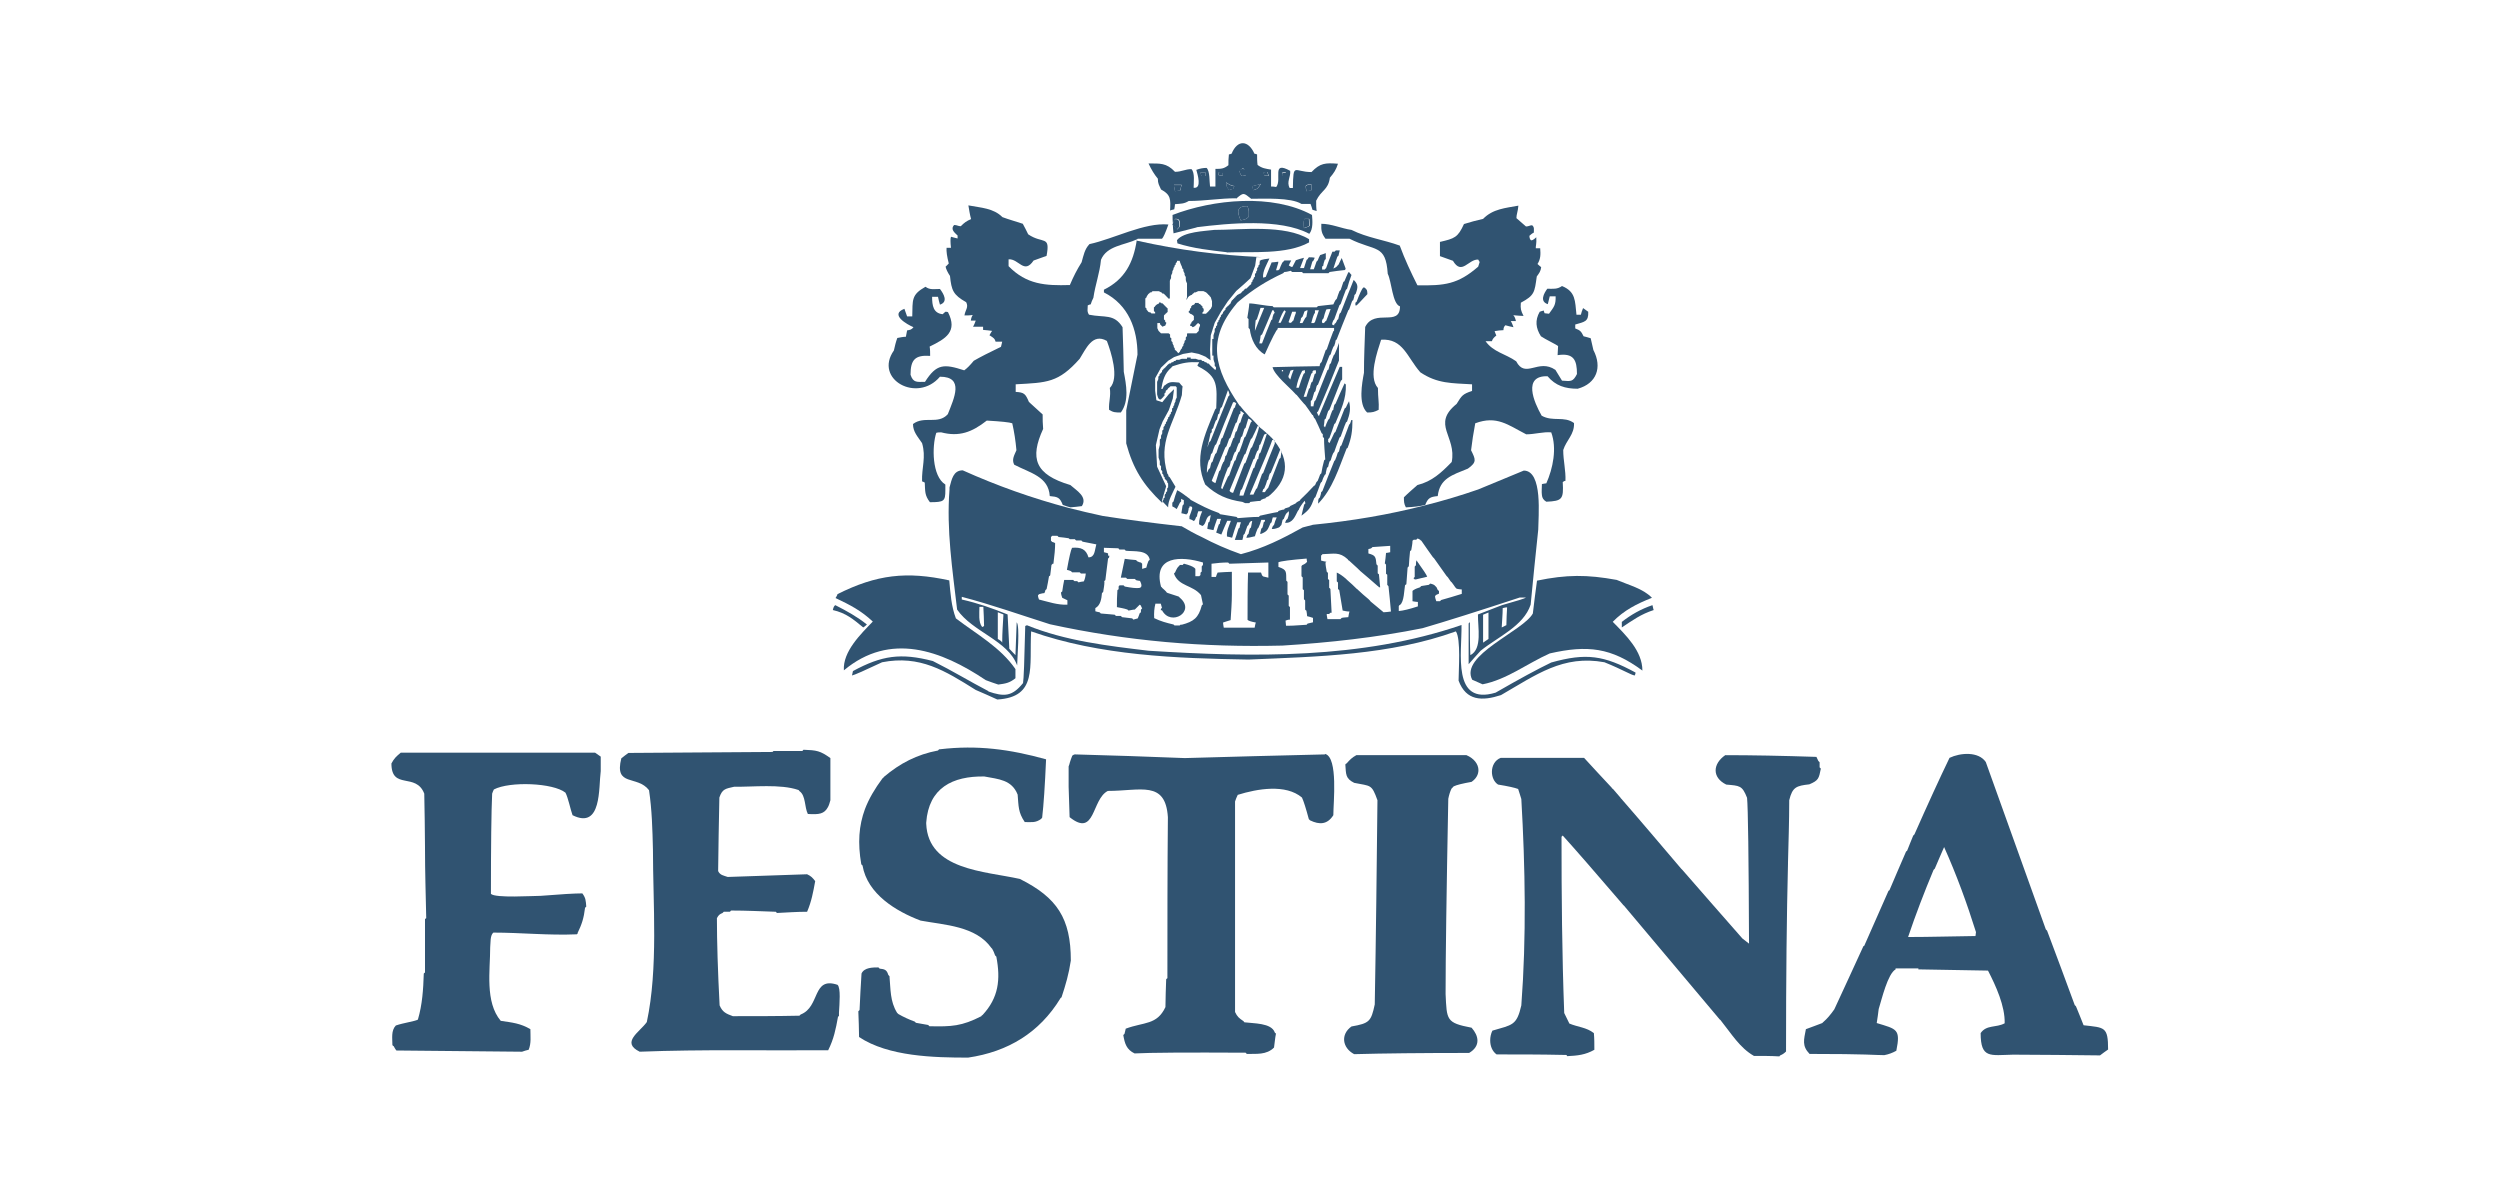
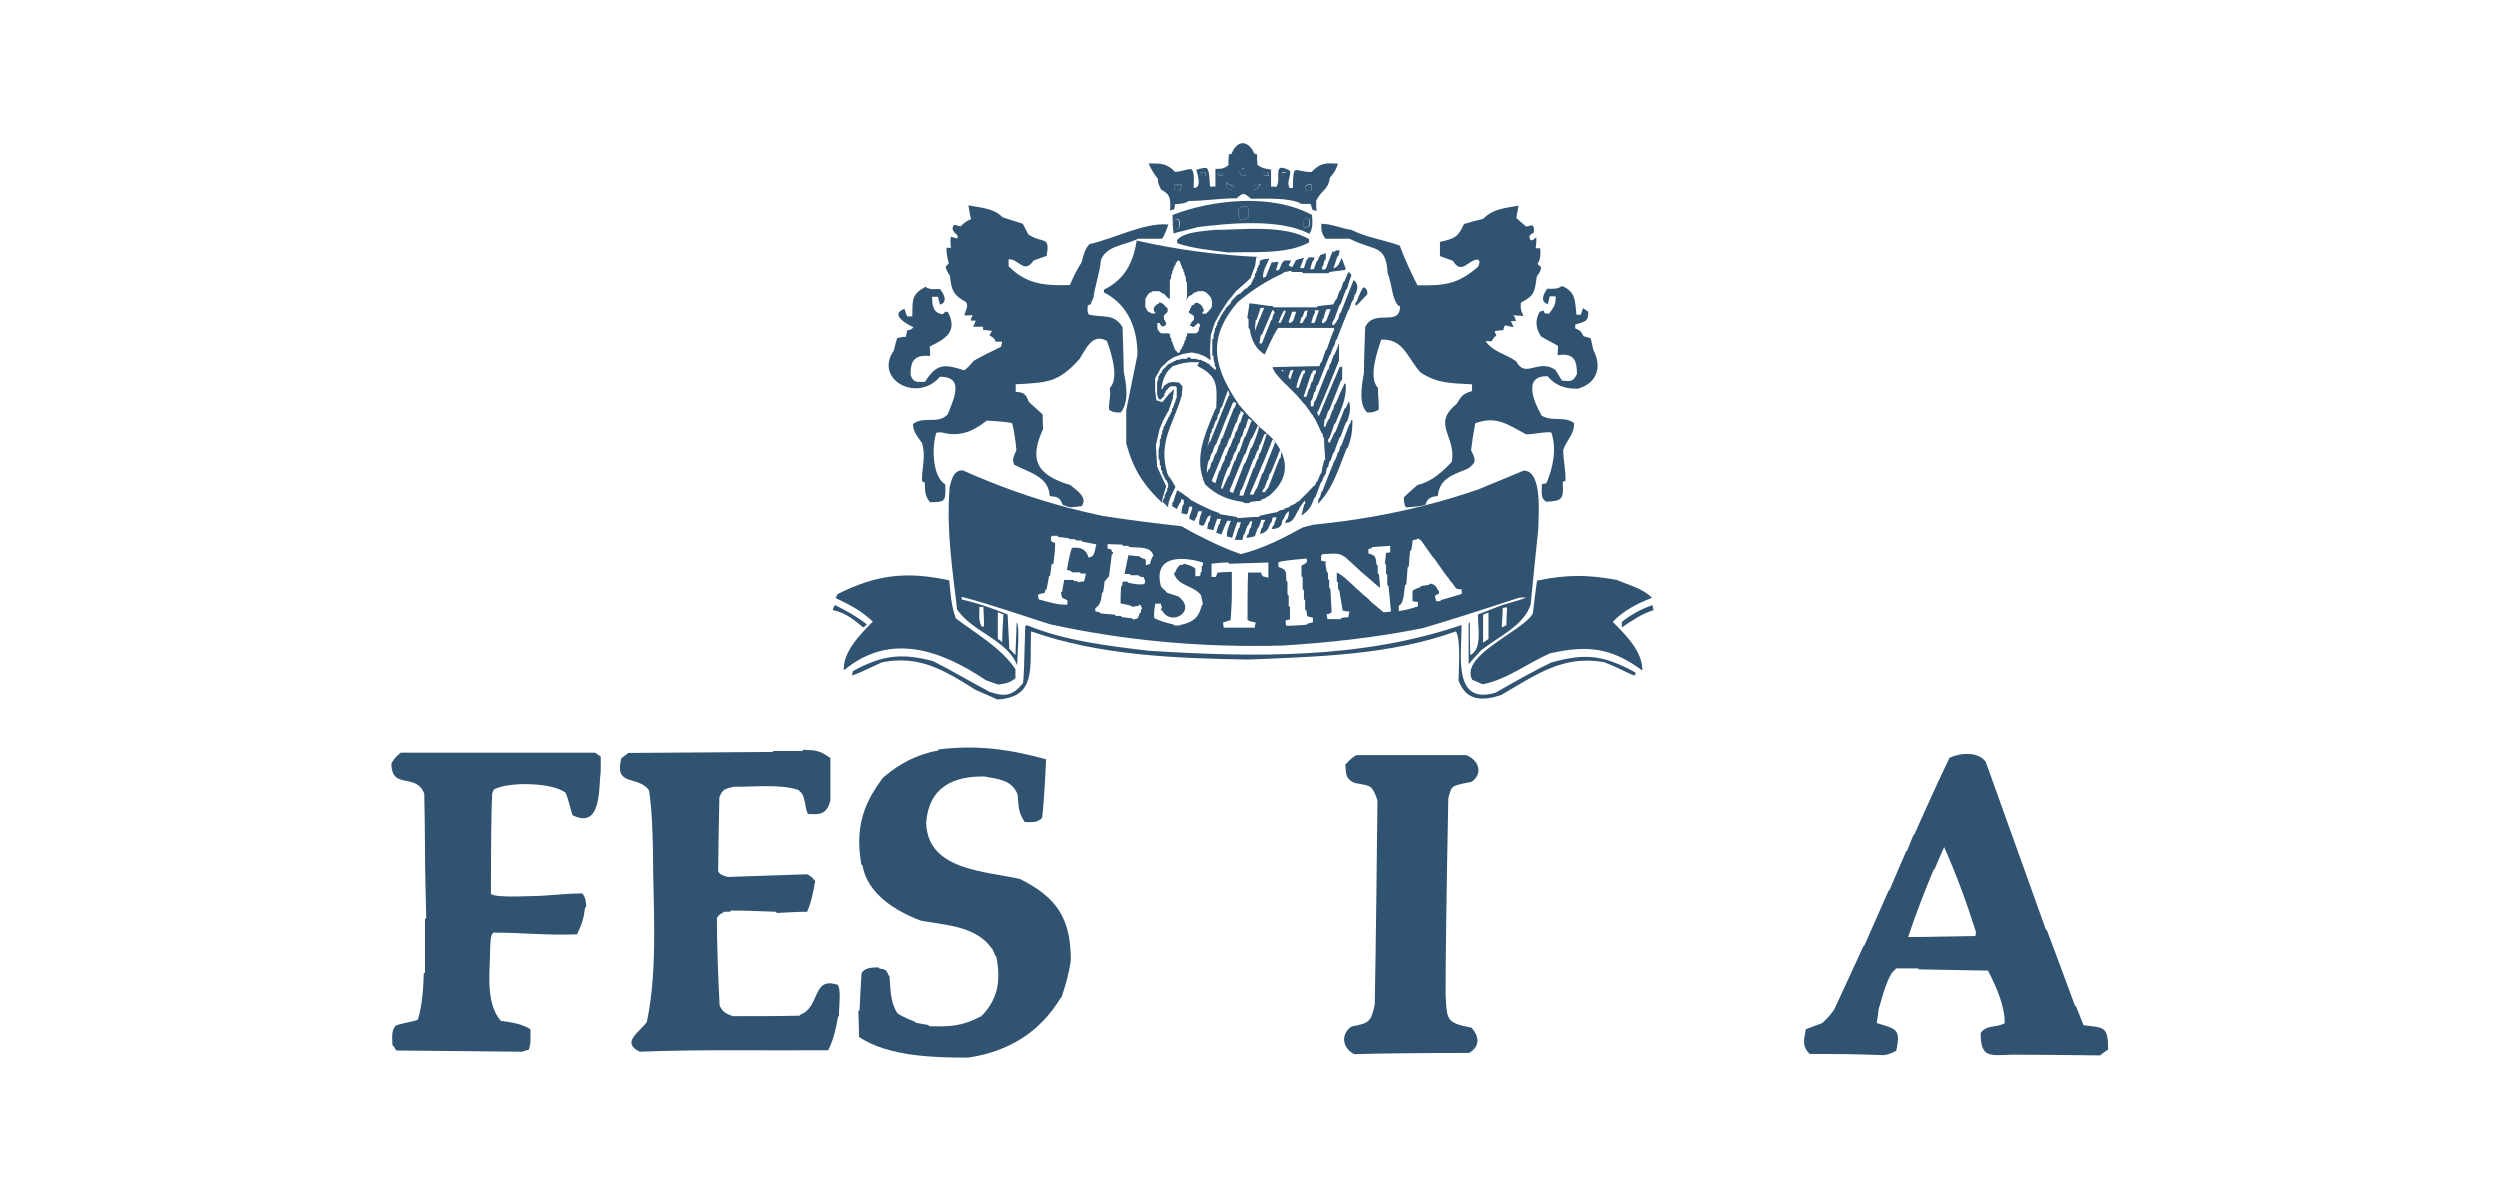
<svg xmlns="http://www.w3.org/2000/svg" id="Layer_2" data-name="Layer 2" viewBox="0 0 102 49">
  <defs>
    <style>
      .cls-1 {
        fill: #305371;
        stroke-width: 0px;
      }
    </style>
  </defs>
  <path class="cls-1" d="m80.62,38.03c-.37-1.18-.79-2.33-1.3-3.47-.13.29-.25.58-.38.88l-.05.05c-.38.91-.73,1.82-1.04,2.74.92,0,1.83-.03,2.75-.04,0-.05.02-.11.02-.16Zm-3.53-1.71c.22-.51.44-1.04.67-1.56,0-.02.03-.03.05-.05.08-.21.17-.42.25-.62.02-.02.04-.03.05-.05q.8-1.81,1.43-3.12c.44-.21,1.18-.27,1.48.17.82,2.28,1.63,4.55,2.45,6.83,0,0,.03.03.05.05.38,1.02.76,2.02,1.13,3.04.02.02.05.04.05.05.11.26.21.52.31.77.86.1,1,.05,1,.99-.11.08-.22.15-.33.24-1.17-.02-2.34-.02-3.5-.03h-.05c-.93.02-1.32.17-1.32-.88.24-.35.63-.21.98-.4.02-.7-.36-1.53-.68-2.15-.95-.02-1.9-.03-2.84-.05v-.04h-.93v.04c-.32.18-.56,1.2-.69,1.62-.02.18-.05.38-.08.57.82.25.98.24.8,1.13q-.23.13-.49.18c-.37,0-.67-.05-3.05-.05-.32-.33-.23-.58-.15-1.01.23-.08.45-.17.67-.25.02-.02.04-.05.05-.05q.21-.18.44-.51c.39-.85.79-1.7,1.17-2.54,0-.02.03-.05.05-.05.32-.74.66-1.48.98-2.22,0-.02.03-.04.05-.05Z" />
  <path class="cls-1" d="m66.16,25.38c.4-.31.79-.53,1.26-.69.02.05.02.12.05.2-.52.17-.85.41-1.3.71,0-.07,0-.15,0-.22Z" />
-   <path class="cls-1" d="m63.75,43.04c-.9-.02-1.79-.02-2.69-.02-.18-.13-.26-.35-.26-.57,0-.14.03-.28.09-.4.81-.24.99-.2,1.18-1.03.21-2.79.16-5.63,0-8.42-.05-.14-.08-.28-.13-.41q-.21-.08-.82-.18c-.17-.11-.25-.32-.25-.52,0-.24.12-.48.36-.57h3.4c.37.41.76.82,1.13,1.22,0,.02.03.04.05.05.1.11.21.25.31.36,0,.02.03.03.04.05.82.94,1.62,1.89,2.43,2.84.02.02.03.03.05.05.82.94,1.63,1.87,2.45,2.8.08.07.18.13.27.21q-.02-5.33-.08-5.95c-.2-.51-.3-.49-.85-.54-.59-.29-.55-.85-.04-1.2q1.6,0,3.72.07c.02.05.05.11.08.17.02.02.04.03.05.05v.21s.04.03.05.05c-.08.4-.09.48-.47.64-.53.06-.69.11-.82.65v.05c0,.83-.03,1.65-.05,2.49v.04q-.08,3.16-.08,7.67-.11.11-.22.15s-.05.03-.05.05c-.34-.02-.69-.02-1.04-.02-.58-.33-.92-.91-1.34-1.43-.02-.02-.03-.05-.05-.05-1.31-1.56-2.61-3.1-3.92-4.66-.02,0-.03-.03-.05-.05q-1.68-1.96-2.44-2.8s-.04.03-.05.05c0,2.41.02,4.8.11,7.19.07.14.14.29.21.43.36.15.69.15,1,.39.02.22.02.44.02.68-.37.21-.69.24-1.11.26,0-.02-.03-.05-.05-.05h-.15Z" />
  <path class="cls-1" d="m60.07,27.74c-.54-1,2.08-1.99,2.47-2.71.05-.45.11-.89.17-1.34,1.21-.25,2.04-.25,3.25-.03.49.21,1.07.35,1.44.73-.63.25-1.14.51-1.6.98.53.54,1.21,1.19,1.21,1.99-1.27-.94-2.24-1.05-3.78-.7-.92.41-1.76,1.07-2.74,1.26-.14-.06-.27-.12-.43-.19Z" />
-   <path class="cls-1" d="m57.72,23.53v-.41s.03-.05.05-.05c0-.08,0-.14.02-.21q.41.57.44.67c-.15.03-.31.08-.46.11h-.05l-.05-.05.05-.05Z" />
  <path class="cls-1" d="m59.94,42.96q-2.88,0-4.69.05c-.49-.26-.56-.81-.11-1.13.73-.13.8-.2.95-.9.05-2.78.08-5.57.11-8.33-.24-.67-.27-.57-.95-.71-.36-.18-.33-.35-.36-.74,0-.02.03-.05.05-.05.14-.16.22-.24.4-.34h4.49c.31.13.49.37.49.61,0,.17-.08.34-.28.48q-.56.1-.72.18s-.05.03-.05.05c-.02.02-.05.04-.05.05q-.08.16-.13.41-.11,5.74-.11,7.96c.05,1.07.02,1.18,1.06,1.38.15.17.24.35.24.53s-.1.36-.34.5Z" />
  <path class="cls-1" d="m55.3,12.35s.05-.03.05-.04q.18-.48.27-.58h.05c.12.1.11.11.12.27-.15.15-.28.31-.44.46h-.05v-.11Z" />
  <path class="cls-1" d="m53.9,9.13c.43,0,.82.19,1.24.25.64.32,1.31.4,1.97.64.21.57.45,1.08.72,1.62,1.11.02,1.65-.04,2.48-.76.02-.06.04-.13.06-.19-.02-.03-.04-.07-.06-.1-.4-.02-.67.66-1.03.05-.18-.06-.35-.13-.53-.19,0-.19,0-.38,0-.58.6-.14.73-.18.98-.73.25-.08.52-.15.78-.21.4-.41.91-.44,1.44-.54-.02.25-.08.35-.08.51.13.11.26.23.39.34.11,0,.16-.05.25-.05.1.08.07.17.07.3-.07.03-.12.08-.18.13q0,.11.05.17t.23-.11c.02.26-.03.37-.02.45h.18c.02.24.02.44-.11.64.05.05.09.08.15.13-.02.17-.08.24-.18.38-.09.65-.09.77-.65,1.07-.02.25,0,.32.11.54-.15,0-.27-.02-.42-.03q.07.06.11.24h-.21c.05.08.08.17.11.25-.11-.02-.22-.05-.33-.08q-.08.07-.08.2c-.11,0-.24.02-.36.04.02.05.04.12.07.18q-.15.11-.18.23h-.26c.32.45.81.51,1.25.82.38.73.9-.13,1.6.35.09.15.18.29.27.44.35.02.44.07.61-.27,0-.57-.13-.87-.79-.77,0-.12.02-.25.02-.37-.06-.06-.53-.28-.7-.4-.21-.33-.25-.65-.05-1,.05-.02.11-.04.17-.05,0,.05.02.08.03.11.05,0,.12.02.18.02.2-.28.28-.35.27-.71h-.24c-.03.11-.05.21-.08.32-.34-.11-.16-.44-.02-.63.24,0,.4.03.6-.11.56.23.53.6.59,1.17h.18c.02-.08.05-.18.09-.27.06.05.14.09.21.15.02.41-.16.41-.53.52v.16c.21.08.24.12.34.32.09.02.19.05.29.08.04.16.07.32.11.48.37.71.13,1.37-.64,1.58-.51,0-.9-.12-1.23-.51-1.02-.03-.56,1.05-.24,1.61.46.26.91,0,1.32.3.02.47-.31.69-.44,1.1,0,.44.11.84.09,1.26-.04,0-.08.02-.11.05.04.7-.02.77-.67.8-.12-.07-.17-.16-.18-.27-.02-.14,0-.3,0-.45.07-.02.12-.02.18-.03.27-.61.44-1.43.2-2.08-.33-.03-.67.08-1.02.08-.74-.38-1.2-.78-2.08-.45q-.11.58-.17,1.1c.18.37.25.48-.13.75-.64.26-1.15.4-1.23,1.12-.31.03-.4.08-.51.36q-.31.08-.79.1c-.08-.15-.08-.24-.08-.41.18-.18.37-.34.55-.5.6-.15.97-.5,1.4-.94.21-1.05-.84-1.53.2-2.37.21-.34.24-.4.63-.53,0-.08,0-.18,0-.27-.82-.05-1.41-.02-2.11-.49-.54-.61-.7-1.39-1.6-1.33-.16.5-.53,1.53-.13,1.97,0,.41.05.57.03.89-.18.09-.25.11-.47.11-.37-.34-.21-1.19-.13-1.62,0-.62.03-1.25.05-1.87.38-.77,1.42.02,1.42-.84-.31-.1-.34-1.01-.5-1.33-.08-1.23-.51-.9-1.56-1.43h-.98c-.16-.22-.18-.33-.17-.61Z" />
  <path class="cls-1" d="m53.96,20.02c.15-.4.31-.79.47-1.19,0-.02.03-.05.04-.05.05-.11.08-.21.11-.31l.05-.05c.02-.06.03-.14.05-.2.02-.02.03-.04.05-.05.1-.28.21-.55.31-.83,0-.02.03-.03.04-.05.02-.05.04-.1.05-.15h.05c0,.44-.04.73-.2,1.14-.02,0-.05.03-.05.05-.31.78-.56,1.62-1.15,2.22,0-.07,0-.14.02-.2.02-.02.04-.05.05-.05.02-.08.05-.14.05-.21.02-.02.03-.04.05-.05Z" />
  <path class="cls-1" d="m53.19,9.31c0-.16-.04-.24.03-.38h.18c0,.08.02.18.02.28q-.06.05-.24.1Z" />
  <path class="cls-1" d="m53.3,7.81c0-.07-.02-.15-.03-.21.08-.08.13-.06.24-.06v.23c-.08.02-.15.02-.21.04Z" />
  <path class="cls-1" d="m52.31,7.18s0-.07,0-.11c.05-.02.11-.02.16-.03v.15h-.15Z" />
  <path class="cls-1" d="m51.59,7.18s-.03-.09-.05-.15c.05,0,.11-.02.16-.02.02.05.04.11.05.16h-.16Z" />
  <path class="cls-1" d="m51.13,7.76c-.02-.05-.03-.11-.05-.16.11-.03.24-.06.36-.1-.11.16-.11.21-.31.26Z" />
  <path class="cls-1" d="m50.95,8.84c-.11.12-.18.12-.33.15-.18-.4-.13-.58.27-.58.08.15.06.26.06.43Z" />
  <path class="cls-1" d="m50.67,7.18q-.09-.09-.09-.2t.18-.08.07.25c-.05.02-.11.02-.16.03Z" />
  <path class="cls-1" d="m50.15,7.76c-.11-.13-.12-.15-.12-.31q.17.13.33.15s-.03.08-.05.11c-.05.02-.11.02-.16.05Z" />
  <path class="cls-1" d="m50.05,10.29c-.68-.08-1.35-.15-2.01-.36,0-.05-.02-.08-.02-.13.27-.35,1.14-.37,1.52-.42,1.1,0,2.88-.23,3.87.38v.13c-.92.51-2.35.37-3.36.41Z" />
  <path class="cls-1" d="m49.74,7.18s-.03-.09-.05-.15c.05,0,.11-.02.17-.02.02.05.02.11.05.16h-.16Z" />
  <path class="cls-1" d="m49.02,7.18s-.05-.09-.05-.15h.21v.15h-.15Z" />
  <path class="cls-1" d="m47.93,7.81c0-.09-.03-.18-.04-.26h.31c-.02.08-.03.15-.04.22-.08.02-.15.02-.23.04Z" />
  <path class="cls-1" d="m53.61,12.83c-.05.11-.08.24-.11.35h.11l.04-.04c.05-.16.11-.32.16-.48h-.16v.11s-.03.03-.04.05Zm-.11,2.42c-.11.31-.21.63-.31.94h.11c.03-.11.07-.2.1-.31,0-.02.03-.04.05-.05,0-.07.03-.15.05-.21,0-.02.03-.03.05-.05.03-.11.06-.21.09-.31.02,0,.05-.03.05-.04v-.11h-.09s-.05.03-.05.05v.05s-.05.03-.05.04Zm-.42-2.27c0,.07-.03.14-.05.2h.11c.03-.06.07-.13.11-.2.02-.02.03-.04.05-.05.02-.1.03-.18.05-.27-.04,0-.08.02-.13.05-.02.07-.05.15-.08.22-.02,0-.03.03-.05.05Zm-.2,2.84h.11c.06-.18.12-.38.2-.57.02,0,.03-.03.05-.04v-.11s-.08.02-.11.03c-.13.25-.19.42-.24.69Zm-.31-2.68s.03.02.05.03h.05s.03-.03.05-.04c0-.02.03-.05.05-.05.03-.11.06-.21.1-.31v-.05h-.15c-.05.14-.1.28-.15.43Zm.07,2.36c.04-.14.08-.27.14-.41-.05,0-.08.02-.13.03-.02.08-.05.15-.08.22v.05s.05.07.08.1Zm-.34-.35h.05v-.05h-.05v.05Zm.11-2.49q-.08.05-.25.51h.09c.08-.15.14-.31.21-.46-.02-.02-.03-.03-.05-.05Zm-.93.99s-.03.03-.05.05c0,.09-.03.2-.05.31h.11c.12-.31.24-.62.37-.93,0-.02.03-.04.05-.05,0-.07.03-.15.05-.21.02-.02.03-.05.05-.05l-.05-.11h-.05c-.14.33-.27.65-.42.99Zm-.28-.15c.12-.32.25-.62.38-.94h-.15c-.05.15-.09.31-.15.47-.02.02-.05.03-.05.05-.02.14-.02.28-.03.41Zm2.81-.52s-.03.03-.05.05q-.05.11,0,.15h.05s.03-.03.05-.04c0-.02.03-.05.05-.05.06-.16.13-.32.18-.48-.05,0-.12,0-.18.02-.05.12-.08.24-.11.36Zm-5.46,7.7s-.03.03-.05.05c0,.06-.03.14-.04.21-.02,0-.05.03-.05.05-.08-.02-.14-.04-.21-.05.02-.11.03-.21.05-.32.02,0,.02-.03.05-.05,0-.06,0-.11,0-.17-.03,0-.08-.03-.11-.05v.11l-.05.05c-.04.09-.09.18-.13.26-.06-.05-.12-.08-.18-.11v-.15s.03-.03.05-.05c.04-.15.09-.31.15-.46q.16.08.51.35s.04.05.05.05c.39.21.73.39,1.14.53,0,0,.03.03.05.05.22.04.44.07.67.11l.05.05c.29-.02.58-.05.86-.05l.05-.05c.24-.05.48-.11.73-.15,0-.02.03-.05.04-.05.08-.02.14-.05.21-.05.02-.02.03-.05.05-.05.05-.02.11-.03.16-.05l.05-.05c.06-.03.14-.06.21-.1l.05-.05s.06-.03.09-.05c.02,0,.05-.03.05-.05.19-.18.39-.38.56-.57.02,0,.05-.03.05-.04l.05-.11s.04-.04.05-.05c.04-.09.07-.18.1-.26l.05-.05c.03-.17.06-.34.11-.51,0-.02.03-.05.05-.05-.02-.29-.05-.59-.05-.88-.02-.02-.05-.03-.05-.05v-.1s-.03-.04-.05-.05c-.08-.19-.17-.38-.26-.57,0-.02-.03-.03-.05-.05,0-.03-.03-.06-.04-.11-.02,0-.05-.03-.05-.04-.08-.13-.18-.25-.26-.37-.02-.02-.04-.05-.05-.05-.11-.12-.21-.25-.31-.37-.02,0-.04-.03-.05-.04-.23-.26-.86-.77-.93-1.09.64-.02,1.28-.03,1.92-.04,0-.05.02-.09.03-.12l.05-.05c.05-.15.11-.31.16-.46,0-.02.03-.05.05-.05.08-.25.17-.48.26-.72,0-.02.03-.04.04-.05v-.11h-2.3v.05q-.08.03-.53,1.03c-.37-.2-.56-.63-.61-1.03l-.05-.05v-.36s-.04-.04-.05-.05c.03-.21.07-.4.08-.59.23,0,.63.1.95.11.02.02.03.04.05.05h1.75s.04-.03.05-.05c.21-.02.41-.05.63-.07.03-.07.06-.13.09-.18l.05-.05c.03-.1.07-.21.11-.31.02-.02.03-.03.05-.05.03-.1.07-.21.1-.3,0-.02.03-.05.05-.05.05-.13.11-.25.16-.37h.04s.05.07.09.11c-.07.18-.13.38-.18.56l-.05.05c-.08.19-.14.39-.21.57-.02.02-.04.05-.05.05-.08.2-.14.39-.21.57,0,.02-.03.03-.04.05-.02.05-.05.11-.05.15q0,.05.09.05v-.05q.07-.03.11-.15s.03-.04.05-.05c.02-.07.03-.15.05-.21.02-.02.03-.05.05-.05.18-.45.35-.9.53-1.34.19.19.18.3.08.57l-.05.05c0,.06-.03.13-.05.21-.02,0-.04.03-.05.05-.03.09-.07.2-.11.31,0,.02-.03.04-.04.05-.16.39-.32.79-.47,1.18-.02.02-.03.05-.05.05,0,.07-.03.15-.05.21,0,.02-.03.03-.04.05-.05.11-.08.21-.11.31-.02.02-.04.03-.05.05-.15.39-.31.79-.47,1.19-.02,0-.04.03-.05.05-.02.06-.03.13-.05.21l-.05.05c-.03.09-.06.2-.09.31-.02.02-.05.03-.05.05v.21h.11c0-.08.03-.14.04-.21.02-.02.05-.04.05-.05.15-.4.31-.79.47-1.19,0-.02.03-.05.05-.05.02-.08.04-.14.05-.21.02-.02.03-.04.05-.05.03-.11.06-.2.11-.31,0-.02.03-.04.04-.05.07-.15.13-.31.18-.47v.72c-.27.69-.56,1.39-.85,2.07-.02.02-.04.04-.05.05.02.06.05.1.08.15.28-.67.56-1.34.85-2.01h.1v.51s-.03.05-.05.05c-.16.4-.31.8-.47,1.19-.02.02-.04.04-.05.05-.04.11-.07.21-.1.31-.02.02-.05.03-.05.05,0,.08-.02.18-.03.26.02,0,.04.03.05.05.04-.11.08-.21.13-.31.02-.02.04-.04.05-.05.03-.11.07-.2.11-.31,0-.02.03-.03.05-.05,0-.06.03-.14.04-.2l.05-.05c.12-.28.24-.55.37-.83l.05.05c.02.6-.19,1-.42,1.56,0,.02-.03.03-.05.05-.06.19-.13.38-.2.57-.02.02-.04.03-.05.05v.11s.04.03.05.05c.07-.14.14-.28.2-.42.02-.02.05-.03.05-.05.12-.31.24-.62.37-.94,0,0,.03-.03.05-.04.04-.08.08-.18.13-.26.08.32.03.52-.08.83-.02.02-.05.03-.05.05-.08.18-.14.38-.21.56-.02.02-.04.03-.05.05-.08.19-.14.38-.21.57,0,.02-.03.03-.04.05-.05.1-.08.21-.11.31-.02,0-.04.03-.05.05-.02.06-.04.14-.05.2-.02.02-.04.04-.05.05-.02.09-.05.18-.05.26-.02,0-.05.03-.05.05-.05.08-.08.17-.11.26-.02,0-.03.03-.05.05-.06.18-.14.38-.21.57l-.05.05c-.14.38-.2.47-.52.71.03-.16.08-.31.11-.45.02-.02.03-.04.05-.05,0-.03-.02-.07-.03-.11q-.21.26-.24.37s-.03.03-.04.05c-.11.21-.21.51-.52.48.02-.05.03-.08.05-.12.02,0,.03-.03.05-.04q.08-.21.05-.31s-.05.03-.05.05q-.07.03-.15.26s-.04.03-.05.04c-.02.08-.03.14-.05.21-.02.02-.03.03-.05.05,0,.02-.03.03-.05.05q-.2.08-.29.06s.02-.08.04-.11c.02-.02.03-.04.05-.05.03-.11.06-.21.11-.31h-.16c-.02.06-.04.14-.05.2-.02.02-.05.03-.05.05-.11.25-.11.31-.37.42h-.05c.02-.08.04-.15.05-.21.02-.02.04-.03.05-.05.02-.07.04-.14.05-.21.02-.02.05-.03.05-.05v-.05h-.15c-.03.11-.06.21-.11.31,0,.02-.03.03-.04.05-.05.11-.08.21-.11.31q-.26.07-.35.06s.03-.08.04-.11c.02-.02.03-.04.05-.05.02-.08.03-.15.05-.21.02-.02.03-.03.05-.05.02-.08.03-.18.05-.26h-.05s-.03.03-.05.05c-.02.03-.04.07-.05.11-.02.02-.04.03-.05.05-.03.1-.08.21-.11.31,0,0-.03.03-.05.05,0,.07-.03.14-.04.2h-.31c.05-.15.11-.31.15-.46.02-.02.03-.03.05-.05,0-.07.03-.14.05-.21h-.15c-.08.21-.15.42-.21.63-.08-.02-.15-.04-.21-.05-.02-.24.08-.41.16-.64h-.15c-.08.18-.17.38-.24.56-.08-.03-.15-.06-.21-.08.03-.11.07-.21.1-.31,0-.02.03-.04.05-.05,0-.08.03-.14.05-.2h-.16c-.05.15-.11.3-.15.46-.08-.02-.17-.03-.25-.05,0-.08.03-.18.04-.26.02-.02.05-.03.05-.05.02-.08.03-.17.05-.25-.24.07-.16.35-.34.44-.05-.02-.09-.04-.14-.07,0-.21.05-.34.13-.53h-.16c-.02.06-.05.13-.05.21-.02,0-.03.03-.05.05q-.02.09-.08.14c-.05-.03-.11-.07-.18-.08v-.11c.04-.11.08-.21.11-.31v-.05q0-.05-.11-.05v.05Z" />
  <path class="cls-1" d="m47.84,9.16c.02-.08.05-.15.08-.22.24-.02.18.15.19.32-.03.04-.06.07-.1.11-.06-.07-.12-.15-.18-.21Z" />
  <path class="cls-1" d="m50.58,6.98q0,.11.09.2c.05,0,.11-.02.16-.03q0-.18-.07-.25t-.18.08Zm-.89.05c.02.05.03.11.05.15h.16c-.02-.05-.03-.11-.05-.16-.05,0-.11.02-.17.02Zm.34.41c0,.16.02.18.12.31.05-.02.11-.03.16-.05.02-.04.04-.08.05-.11q-.16-.02-.33-.15Zm3.24.15c0,.06.02.14.03.21.07-.02.14-.02.21-.04v-.23c-.11,0-.17-.02-.24.06Zm-5.37-.05c0,.08.03.17.04.26.08-.02.15-.02.23-.04,0-.07.02-.15.04-.22h-.31Zm4.41-.48s0,.08,0,.11h.15v-.15c-.05,0-.11.02-.16.03Zm-.76-.03c.02.05.04.11.05.15h.16c0-.05-.03-.11-.05-.16-.05,0-.11.02-.16.02Zm-.41.73c.19-.05.2-.1.31-.26-.11.04-.24.07-.36.1.02.05.03.11.05.16Zm-2.16-.73c0,.05.03.11.05.15h.15v-.15h-.21Zm1.44,1.06c-.65,0-1.26.11-1.92.11-.19.12-.33.11-.56.13,0,.07-.02.14-.03.21-.06.02-.11.02-.17.05.02-.45.04-.64-.37-.86-.08-.18-.13-.24-.13-.44q-.21-.25-.38-.62c.47,0,.73-.03,1.08.34.27,0,.42-.11.67-.11.15.14.09.57.09.76.35.05.16-.55.11-.73q.21-.08.42-.08c.14.14.11.56.14.76.08,0,.15,0,.22,0v-.72c.23,0,.34,0,.53-.15,0-.15,0-.28.02-.44.04,0,.07-.02.11-.03.24-.59.69-.55.93,0,.03,0,.08.02.11.03,0,.14,0,.29.02.43.19.14.32.15.55.19,0,.23,0,.45,0,.69.06,0,.13,0,.21.02.25-.31-.21-1.09.57-.66.03.25-.16.45-.02.7h.13c.02-1.07.04-.65.76-.65.35-.37.57-.38,1.08-.34-.08.25-.16.37-.33.57-.07.51-.35.5-.56.94,0,.14,0,.28.02.42-.05-.02-.11-.03-.17-.05-.02-.08-.05-.16-.08-.24-.13,0-.24,0-.37,0-.43-.27-1.54-.21-2.05-.21-.32-.25-.3-.27-.62,0Z" />
  <path class="cls-1" d="m50.89,8.41c-.4,0-.45.18-.27.58.15-.03.22-.03.33-.15,0-.17.02-.28-.06-.43Zm2.34.52c-.07.14-.04.21-.03.38q.18-.05.24-.1c0-.1-.02-.19-.02-.28h-.18Zm-4.41.35c-.31.08-.63.16-.94.24-.02-.12-.02-.25-.03-.37.05.06.11.14.18.21.04-.04.07-.07.1-.11,0-.18.05-.34-.19-.32-.03.07-.07.15-.08.22-.02-.13-.02-.26-.02-.38,1.66-.64,4.07-.88,5.69,0,.02.24.05.57-.11.77-1.2-.64-3.29-.43-4.59-.27Z" />
  <path class="cls-1" d="m50.17,20.03q.03.06.14.08c.15-.4.31-.8.46-1.2.02,0,.05-.03.05-.04.08-.19.14-.39.21-.57.02-.02.03-.05.05-.05q.24-.57.29-.83l-.05-.05c-.08.17-.15.34-.24.51-.02,0-.03.03-.05.05-.08.19-.14.38-.21.57,0,.02-.03.03-.05.05-.2.48-.4.97-.6,1.46Zm-.07-.95q-.23.57-.28.83l.05.05c.07-.17.16-.34.23-.51.02-.02.04-.05.05-.05.07-.19.13-.38.21-.57,0-.02.03-.05.05-.05.03-.11.06-.21.11-.31,0-.02.03-.03.05-.05.07-.18.14-.38.2-.57.02-.02.05-.03.05-.05.08-.18.14-.38.21-.56.02-.02.03-.04.05-.05q-.05-.08-.15-.11c-.03.12-.08.24-.11.37l-.05.05c-.03.09-.06.2-.09.3-.02.02-.05.03-.05.05-.02.06-.04.14-.05.21-.02,0-.04.03-.05.05-.05.11-.08.21-.11.31-.02.02-.05.03-.05.05-.05.1-.08.21-.11.31-.02,0-.03.03-.05.05,0,.06-.03.14-.05.2-.02.02-.04.04-.05.05Zm-.66.53q.04.06.15.1c.05-.16.1-.31.15-.48l.05-.05c.03-.1.06-.21.11-.3,0-.02.03-.05.04-.05.02-.08.05-.14.05-.21l.05-.05c.04-.11.07-.21.11-.31.02-.02.04-.04.05-.05.03-.11.08-.21.11-.31,0-.02.03-.03.05-.05,0-.06.03-.14.05-.21,0-.02.03-.03.05-.05.03-.09.06-.2.1-.31.02-.02.03-.03.05-.05.03-.11.06-.21.11-.32l.04-.04s-.09-.08-.15-.11v.11s-.04.03-.05.04c-.04.11-.07.21-.1.32-.02.02-.05.03-.05.05-.08.19-.14.38-.21.57,0,.02-.03.03-.05.05-.04.11-.07.21-.11.31l-.05.05c-.18.44-.36.9-.55,1.35Zm2.1.35s-.03.08-.04.12h.11s.05-.09.08-.12c.02-.02.03-.04.05-.05.15-.4.31-.79.46-1.19.02-.02.05-.03.05-.05.02-.09.02-.18.03-.27-.02,0-.04-.03-.05-.05-.12.31-.25.62-.38.94-.02.02-.05.03-.05.05-.02.06-.05.14-.05.21-.02.02-.03.04-.05.05-.03.11-.06.2-.11.31,0,.02-.03.03-.05.05Zm-.25-.05c.06-.19.14-.38.2-.57.02-.02.04-.03.05-.05.15-.4.31-.8.47-1.19v-.1q0-.05-.1-.05-.08.26-.92,2.23h.15c.03-.08.07-.14.1-.21,0-.02.03-.04.05-.05Zm.29-2.18c-.05.12-.1.25-.15.38,0,.02-.03.04-.05.05,0,.07-.03.14-.04.2l-.05.05c-.05.11-.08.21-.11.31-.02,0-.05.03-.05.05-.15.4-.31.79-.46,1.19-.02.02-.05.03-.05.05-.02.07-.04.13-.05.21h.16c.12-.37.27-.72.4-1.09,0-.02.03-.04.05-.05.03-.11.06-.2.11-.31,0-.02.03-.05.05-.05,0-.08.03-.14.04-.21.02-.02.05-.04.05-.05.09-.25.18-.51.26-.77-.05.02-.08.02-.11.04Zm-2.26,1.05q-.08.2-.08.51c.04-.05.05-.11.08-.15.02-.02.05-.04.05-.05.02-.07.03-.14.05-.2.02-.02.03-.05.05-.05.03-.11.07-.21.11-.31.02-.02.03-.04.05-.05.03-.11.07-.2.1-.31,0-.02.03-.04.05-.05,0-.07.03-.15.05-.21,0-.02.03-.03.05-.05.15-.4.3-.8.46-1.2,0,0,.03-.03.05-.04,0-.05.03-.11.05-.16-.02-.02-.05-.03-.05-.05h-.08c-.24.57-.47,1.13-.69,1.71-.02.02-.04.04-.05.05-.04.11-.08.2-.11.31-.02.02-.03.03-.05.05-.02.07-.03.13-.05.21l-.05.05Zm.53-2.17s-.05.03-.05.04c-.02.08-.05.15-.05.22-.02,0-.03.03-.05.04-.02.08-.03.14-.05.21-.02.02-.04.03-.05.05-.04.1-.08.21-.11.31-.02,0-.03.03-.05.04v.11s-.03.04-.05.05c-.04.18-.08.38-.13.57.04-.08.05-.15.08-.21l.05-.05c.24-.6.48-1.21.73-1.82.02-.02.04-.03.05-.05q-.03-.15-.07-.2m-1.17-1.14c-.45-.02-.66.02-1.08.16-.02.02-.04.02-.05.05-.29.24-.36.54-.42.88h.05s.03-.07.05-.1c0-.02.03-.05.05-.05.19-.17.31-.13.58-.11.03.03.06.07.09.11.02,0,.03.03.05.05-.02.11-.02.24-.03.35-.35,1.23-.98,1.89-.59,3.21,0,0,.03.03.04.05v.05s.05.03.06.05c.07.11.16.26.23.38-.11.25-.31.57-.3.84l-.24-.25h0s.03-.04.05-.06v-.05s.03-.03.05-.04v-.11s.03-.05.05-.05v-.05s.03-.03.05-.05v-.11s.03-.04.04-.05v-.15s-.03-.05-.04-.05v-.05s-.05-.04-.05-.05c-.02-.02-.05-.04-.05-.05v-.05l-.05-.05v-.05s-.03-.05-.05-.05v-.11s-.03-.03-.05-.05v-.15s-.03-.03-.05-.05v-.15c-.02-.05-.04-.11-.05-.15v-.32c.02-.06.03-.13.05-.2v-.21s.03-.05.05-.05v-.11s.03-.06.05-.1v-.11s.03-.03.05-.05v-.09s.03-.05.05-.05v-.05s.03-.03.05-.05v-.05s.03-.04.05-.05v-.05s.03-.04.04-.05v-.05s.05-.03.06-.05v-.05s.03-.03.05-.04v-.06l.05-.05v-.11s.03-.03.05-.04v-.05s.03-.05.04-.05v-.05s.03-.07.05-.1v-.05s.03-.08.05-.11v-.41s-.03-.05-.05-.05h-.2s-.04.03-.05.05c-.02,0-.04.03-.06.05,0,.02-.03.04-.04.05-.02.02-.05.03-.05.05v.05s-.05.03-.05.05v.09s-.05.03-.05.05c-.02.02-.03.03-.05.05-.02.02-.03.03-.05.05h-.05l-.05-.05c-.02-.05-.04-.11-.05-.16v-.51l.05-.11v-.1l.05-.05v-.05s.03-.03.05-.04c.02-.02.03-.05.05-.05v-.05s.03-.05.05-.05c0-.02.03-.05.05-.05,0-.02.03-.03.05-.05,0-.02.03-.04.05-.05,0-.02.03-.04.04-.05.02-.02.05-.04.06-.05h.05s.03-.03.05-.05h.05s.03-.03.04-.05h.05s.03-.03.05-.05h.11s.07-.03.11-.04h.21v-.05h.15v.05h.21s.06.03.11.04h.11s.03.05.05.05h.05s.04.03.05.05h.05s.03.03.05.05h.04s.05.03.05.05c.02.02.03.03.05.05.05.05.11.1.16.15h.05v-.1l-.05-.05v-.11c-.02-.05-.04-.11-.05-.16v-.15h-.05v-.68h.05v-.15c.02-.05.03-.11.05-.15v-.11s.03-.04.05-.05v-.05s.02-.03.05-.05v-.09s.03-.05.05-.05v-.05s.03-.04.05-.05v-.05s.03-.05.05-.05v-.05s.03-.05.05-.05c0-.02.03-.05.04-.05v-.05s.05-.03.05-.05c.02-.02.04-.04.05-.05v-.05s.04-.03.05-.05c.02-.02.04-.03.05-.05.02,0,.04-.03.05-.05.02,0,.03-.03.05-.04.02-.05.03-.08.05-.11,0-.02.03-.03.05-.05,0-.02.03-.03.05-.05,0-.02.03-.04.05-.05,0-.02.03-.05.05-.05,0-.02.03-.05.05-.05.03-.02.07-.05.11-.05,0-.02.03-.03.05-.05,0-.02.03-.03.04-.05.02,0,.05-.03.05-.05.02,0,.03-.03.05-.05h.05s.03-.04.05-.05l.05-.05s.03-.03.05-.05c.02,0,.03-.03.05-.04v-.05s.03-.05.05-.05v-.05s.03-.05.05-.05v-.05s.03-.04.05-.05v-.11s.03-.03.05-.05v-.05s.03-.03.04-.05v-.09s.05-.04.05-.05v-.05s.04-.04.05-.05v-.11s.04-.05.05-.05h-.07l.21-.05.21-.03c-.11.25-.28.51-.26.78.03,0,.07-.02.11-.03.08-.2.16-.4.24-.59.08,0,.18-.02.27-.03v.05c-.03.1-.06.21-.09.3h.09s.03-.03.05-.04c.03-.09.07-.18.11-.26.02-.02.03-.05.05-.05.02-.02.03-.05.05-.05h.27c-.05.08-.07.14-.1.21.03,0,.05.03.1.05h.05c.05-.09.09-.18.14-.27.11-.04.21-.07.33-.1-.05.14-.11.28-.16.42h.16c.03-.11.07-.21.1-.31,0-.02.03-.05.05-.05,0-.02.03-.05.05-.08.08,0,.16,0,.24.02-.02.03-.03.07-.05.11l-.05.05c-.03.1-.06.21-.09.31h.15c.04-.11.08-.21.11-.31.02-.02.04-.05.05-.05.03-.08.06-.15.1-.22.07-.02.15-.05.23-.08,0,.08,0,.16,0,.25-.02,0-.05.03-.05.05-.02.06-.05.14-.05.21-.02.02-.05.03-.05.05v.11h.11s.03-.05.05-.05c.08-.23.17-.45.26-.68h.09s.03-.03.05-.05h.16c-.02.08-.04.15-.05.21-.02.02-.04.04-.05.05-.05.16-.11.31-.16.48q.12-.05.16-.11s.03-.04.05-.05c.05-.1.08-.18.13-.27.05.14.11.29.16.43,0,.02-.02.05-.03.06-.21.02-.42.05-.62.08-.02.02-.04.03-.05.05h-1.03s-.04-.03-.05-.05h-.4s-.05-.03-.05-.05c-.1.02-.18.05-.27.05-.02.02-.03.03-.05.05-.67.31-1.23.66-1.8,1.14-.02.02-.04.03-.05.05-.02,0-.04.03-.05.05-1.24,1.47-.9,2.66.1,4.13,0,.02.03.03.05.05.09.11.2.25.31.36.02.02.03.04.05.06.14.12.27.27.4.41.02.02.04.03.05.05.15.11.28.24.42.36,0,.02.03.04.05.05.69.77.78,1.59-.05,2.33-.02.02-.05.02-.05.05-.05.02-.08.03-.11.05-.02,0-.03.03-.05.05-.05,0-.11.03-.15.05-.02,0-.03.03-.05.05-.14,0-.27.03-.41.04-.02.02-.03.05-.05.05h-.16s-.06-.03-.11-.05c-.61-.09-1.05-.27-1.52-.71-.48-1.07-.02-2.02.4-3.05.02-.02.02-.05.05-.05.03-.9.09-1.3-.72-1.71-.02-.02-.05-.04-.05-.05Z" />
  <path class="cls-1" d="m46.39,9.82c1.75.39,3.31.59,5.08.67h-.21l-.05.35-.19.51-.26.24-.32.28-.35.43-.27.41-.26.46-.16.51-.03.57.02.45-.21-.15-.27-.11-.29-.06-.35.06-.37.13-.24.15-.29.28-.24.43v.51l.05.39.24.08.27-.33.21-.2-.05.38-.16.47-.25.46-.13.32-.15.65.05.88.37.8-.18.61.02.02v.05c-.79-.75-1.19-1.4-1.47-2.43v-1.35c.15-.76.31-1.51.46-2.27,0-1.03-.36-2.03-1.37-2.54v-.11c.85-.42,1.2-1.1,1.34-2.02Zm2.07,3.78h.35l.05-.05s.03-.03.05-.05v-.05c0-.05.03-.11.05-.16v-.05s-.05-.03-.05-.05h-.05s-.03.05-.05.05q-.05.08-.15.11s-.03-.03-.05-.05h-.05q0-.11.05-.11v-.04s.04-.05.05-.05c.02-.02.04-.04.05-.05v-.15s-.04-.05-.05-.05c-.03-.02-.07-.05-.11-.05,0-.02-.03-.05-.05-.05v-.05s.05-.03.05-.05v-.05s.04-.04.05-.05v-.05s.04-.03.05-.05c.04,0,.07-.03.1-.05v-.04h.16v.04h.05s.03.05.05.05c0,.02.03.04.05.05v.05s.03.04.05.05v.1s-.04.03-.05.05v.05h.15s.03-.05.05-.05c.03-.03.06-.06.09-.1.02-.02.03-.04.05-.05.02-.04.03-.07.05-.11v-.2c-.02-.05-.03-.11-.05-.16-.02-.02-.03-.04-.05-.05,0-.02-.03-.05-.05-.05,0-.02-.03-.05-.04-.05l-.05-.05s-.07-.03-.11-.05h-.21s-.08.03-.11.05h-.05s-.03.03-.05.05c-.02,0-.04.03-.05.05-.03,0-.07.03-.11.05,0,0-.03.03-.05.05-.02.04-.04.08-.07.11,0-.03.02-.07.03-.11v-.57s-.05-.09-.05-.15v-.11s-.05-.07-.05-.1v-.05s-.05-.08-.05-.11v-.05s-.03-.03-.05-.05v-.04l-.05-.11c-.02-.05-.04-.1-.05-.15h-.11v.05s-.03.03-.05.05v.05s-.03.03-.05.05v.05l-.04.04v.05s-.05.08-.05.11v.05s-.04.07-.05.11v.1s-.04.06-.05.11v.72h-.06s-.03-.03-.04-.05c-.02-.02-.05-.04-.05-.05l-.05-.05-.05-.05h-.05s-.03-.05-.05-.05c-.03-.02-.07-.03-.1-.05h-.25s-.05.03-.05.05h-.05s-.04.03-.05.05c-.02,0-.04.03-.05.05-.02.03-.05.06-.05.1-.02.02-.05.04-.05.05v.36s.03.04.05.05v.05s.03.02.05.05c0,.02.03.03.05.05h.05l.05.05h.15v-.05s-.03-.03-.05-.05v-.15s.05-.03.05-.05q.05-.07.16-.11v-.04q.1,0,.1.04h.05s.03.05.05.05c0,.02.03.04.05.05,0,.02.03.04.05.05,0,.02.03.04.05.05v.15s-.05.03-.05.05c-.02,0-.05.03-.05.05-.02,0-.05.03-.05.05v.15s.03.03.05.05v.05s.03.03.05.04c-.02.05-.03.08-.05.12-.04,0-.08.03-.11.04l-.05-.05s-.03-.03-.05-.05v-.05h-.11v.21s.03.07.05.11c.02.02.03.03.05.05.02.02.03.03.05.05h.31s.05.03.06.05v.11s.03.03.05.04v.11s.03.04.05.05v.05s.03.07.05.1v.05s.03.03.04.05v.05s.03.03.05.05c.02,0,.03.03.05.05.02.02.03.04.05.05.02-.02.03-.04.05-.05.02-.04.03-.07.05-.1.02-.02.03-.05.05-.05v-.05s.02-.03.05-.05v-.05s.03-.06.05-.1v-.05s.03-.03.05-.05v-.09s.03-.05.05-.05v-.11Z" />
-   <path class="cls-1" d="m54.07,30.76c.53.16.33,1.99.33,2.5-.24.38-.56.4-.95.21l-.05-.05q-.18-.67-.28-.88c-.66-.56-1.82-.36-2.62-.11-.04.08-.08.18-.11.27v8.59c.09.19.16.25.34.37,0,0,.03.03.04.05.37.05,1.1.02,1.24.41,0,.02.03.03.05.05-.04.19-.05.38-.08.57-.31.31-.72.25-1.11.26l-.05-.05q-3.6-.02-4.53.03c-.33-.16-.4-.4-.46-.75.02-.02.03-.03.05-.05.02-.06.03-.14.05-.21.75-.28,1.27-.14,1.62-.88,0-.38.02-.76.03-1.13,0-.02.03-.03.05-.05,0-2.19,0-4.38.02-6.57-.1-1.51-1.11-1.07-2.45-1.07-.67.34-.5,1.92-1.56,1.07-.02-.41-.02-.84-.04-1.24v-.83c.02-.05.04-.11.05-.16.03-.1.06-.18.1-.28.03-.02.07-.05.11-.05,1.49.04,2.98.09,4.48.15,1.9-.05,3.82-.11,5.72-.15Z" />
-   <path class="cls-1" d="m61.46,25.51c0-.25.02-.5.03-.73-.07,0-.12.02-.18.03,0,.27-.03.54-.04.79.06-.03.13-.06.18-.09Zm-.73.57v-1.09c-.07.03-.15.06-.22.09v1.14c.08-.05.15-.1.22-.15Zm-3.4-2.24c-.04.22-.04.72-.21.84-.02,0-.04.03-.05.05v.2q.26-.02.78-.19v-.18c-.07,0-.15-.02-.22-.03v-.42s.03-.03.05-.04c.08-.05.17-.08.26-.11.02-.02.04-.05.05-.05.11-.02.2-.03.31-.05.02-.02.03-.03.05-.05q.16.03.21.1l.05.05s.03.06.05.11c0,0,.03.03.05.04v.11l-.11.05s-.05.04-.05.05c0,.08.03.14.05.21h.15l.05-.05c.28-.08.56-.16.84-.25v-.18c-.08,0-.15-.02-.21-.03-.02-.02-.04-.05-.05-.05-.05-.08-.1-.14-.15-.21-.02-.02-.05-.04-.05-.05-.03-.05-.08-.11-.11-.16l-.05-.05c-.17-.24-.34-.48-.51-.72-.02-.02-.03-.03-.05-.05-.16-.22-.31-.44-.47-.67-.02,0-.04-.03-.05-.04-.04-.02-.07-.04-.1-.05-.02.02-.05.03-.05.05h-.11s-.03.03-.05.04c0,.13-.03.25-.05.38,0,.02-.03.02-.05.05-.02.2-.04.41-.05.62-.02,0-.03.03-.05.05-.02.22-.03.44-.05.67,0,.02-.03.02-.04.05Zm-12.27-.1c0,.14-.03.27-.05.41-.02.02-.04.04-.05.05-.02.23-.06.5-.27.61v.13c.06.02.11.03.17.04.02.02.04.03.05.05.2.02.39.03.57.05l.05.05h.2s.03.03.05.05c.14.02.28.03.42.05,0,.02.03.03.04.05.07-.02.12-.03.18-.05.03-.08.06-.14.08-.21.02-.02.05-.03.05-.05v-.09s.03-.05.05-.05c-.02-.04-.03-.08-.05-.11,0-.02-.03-.04-.05-.05l-.15.15s-.03.03-.05.05c-.08,0-.17.03-.25.04-.02,0-.03-.03-.05-.04-.14-.05-.29-.07-.43-.1,0-.22,0-.45.02-.69,0,0,.03-.03.05-.04v-.11s.03-.05.04-.05h.16s.03.03.05.05q.4.08.58.06t.04-.29c-.05,0-.11-.02-.16-.03-.02-.02-.03-.04-.05-.05h-.31s-.03-.03-.05-.05h-.21c.05-.25.11-.51.16-.77.15.02.31.04.46.05.02.02.04.04.05.05.05.02.1.05.15.05l.05.05v.21c.05-.02.11-.03.17-.05.02-.09.05-.18.09-.28.02,0,.03-.03.05-.05-.09-.41-.63-.32-.98-.36-.02-.02-.04-.05-.05-.05h-.21s-.03-.03-.04-.05c-.21,0-.4-.02-.59-.02v.18c.05.02.11.02.17.05v.09h.05q0,.11-.05.11c-.03.29-.08.58-.11.88,0,.02-.03.03-.05.05Zm7.1-.79v.18c.36.12.31.2.32.56.02.02.03.03.05.05v.51s.03.04.05.05v.42s.03.03.05.05v.51c-.07,0-.12.02-.18.04,0,.08.02.15.02.21h.11c.24,0,.48-.03.73-.04.02-.02.03-.05.05-.05.07-.02.14-.03.21-.05v-.18c-.08-.03-.16-.05-.24-.07,0-.08-.02-.15-.03-.23-.02,0-.04-.03-.05-.04v-.37s-.04-.05-.05-.05v-.37s-.03-.03-.05-.04v-.48l-.05-.05v-.41s.03-.05.05-.05q.12-.05.18-.13s-.02-.08-.02-.13q-.98.08-1.15.15Zm-.4,0c-.53.02-1.07.03-1.6.05-.02-.02-.04-.03-.05-.05-.23,0-.46.02-.68.05v.54h.18c.02-.07.04-.12.07-.18.2-.02.39-.02.58-.03v.93c0,.34-.03.7-.05,1.04-.11.03-.21.07-.31.1,0,.06.02.14.03.21h1.26c.02-.08.02-.15.05-.21q-.28-.05-.34-.11c0-.64,0-1.29.02-1.93h.53s.03.08.04.11c.02.02.04.05.05.05.07.02.13.03.21.05v-.62Zm2.32,0c0,.11.03.25.05.37,0,.02.03.03.05.05v.25s.03.03.05.05v.31s.04.03.05.05c.02.32.03.65.05.97h-.05s-.04.03-.05.05h-.1c0,.08.02.14.03.21.18,0,.35,0,.53,0,.02-.02.03-.03.05-.05.08-.02.18-.02.27-.03.02-.08.02-.15.05-.23-.1,0-.19-.02-.28-.04-.05-.28-.09-.56-.14-.84-.02,0-.03-.03-.05-.04v-.26s-.03-.04-.05-.05v-.36q.16.07.37.25s.03.03.05.05c.14.12.27.24.4.37.02,0,.03.03.05.04.14.13.27.25.42.37l.05.05s.03.03.04.05c.18.14.34.29.53.44.09,0,.2-.02.3-.03-.03-.34-.06-.68-.1-1.03-.02-.02-.03-.05-.05-.05v-.42s-.03-.03-.05-.04v-.37s-.03-.05-.05-.05c.02-.14.04-.29.05-.43.05,0,.11-.02.17-.03v-.26c-.24.02-.49.03-.73.05,0,.02-.03.03-.05.05-.03.02-.08.02-.11.03v.18c.29.08.3.13.33.45.02,0,.03.03.05.05v.31s.03.03.05.04c.02.18.03.34.05.53h-.05s-.03-.05-.05-.05c-.24-.21-.48-.42-.72-.62-.02-.02-.03-.04-.05-.05s-.03-.04-.05-.05c-.11-.11-.24-.21-.35-.32-.02,0-.05-.03-.05-.05-.35-.32-.56-.22-1.04-.21,0,.02-.03.05-.05.05,0,.08,0,.15,0,.21.07.02.15.04.22.05Zm-11.13.05s-.03.03-.05.05c-.02.14-.03.28-.05.41,0,.02-.03.05-.05.05-.03.18-.06.34-.1.53-.02,0-.03.03-.05.04,0,.05-.03.08-.04.12-.08,0-.15.03-.21.04-.02.02-.05.04-.05.05,0,.06.02.11.04.17.37.09.76.23,1.16.21v-.18c-.08-.04-.15-.07-.21-.1-.02-.06-.05-.14-.05-.21,0-.02.03-.03.05-.05.02-.16.05-.32.08-.47.11,0,.24,0,.37,0,0,.02.03.03.05.05h.11s.03.03.05.05c.07-.02.15-.03.22-.04q.06-.12.08-.32h-.2s-.04-.05-.05-.05h-.31s-.03-.04-.05-.05c-.05-.02-.11-.04-.16-.05q.14-.78.21-.9c.36-.03.57.05.67.39.27,0,.25-.29.32-.53-.19-.04-.39-.08-.56-.11-.02-.02-.04-.03-.05-.05h-.21s-.05-.03-.05-.05h-.21s-.04-.03-.05-.04c-.14-.02-.27-.04-.41-.05-.02-.02-.03-.04-.05-.05h-.21s-.03.03-.05.05v.15l.05.05s.08.02.12.05q0,.32-.07.84Zm-2.06,3.21c0-.39.03-.77.05-1.14l-.23-.09v1.09q.15.08.18.15Zm-.74-.67c0-.26-.02-.53-.03-.78h-.16c0,.25-.05.62.11.82.03,0,.06-.03.08-.04Zm8.06-4.07c.27.16.54.31.82.44.51.27,1.03.5,1.6.7.92-.24,1.69-.63,2.52-1.09.14-.03.28-.08.42-.11,1.6-.16,3.1-.41,4.6-.8.71-.18,1.42-.39,2.14-.64.63-.26,1.24-.51,1.86-.77.39,0,.54.47.59,1,.05.55,0,1.17,0,1.41-.11,1.02-.21,2.03-.31,3.06-.29.88-1.35,1.32-2.04,1.88-.17.18-.33.37-.49.55v-1.66s.03-.05.05-.05c0,.44,0,.89.02,1.34.5-.25.3-1.15.31-1.66.32-.13.66-.25.98-.38q.93-.26.98-.31h-.26q-2.52.83-3.96,1.25c-1.89.38-3.8.59-5.72.71-3.24.08-6.31-.18-9.48-.87-1.2-.38-2.38-.8-3.6-1.12v.11c.66.15,1.23.35,1.87.61.02.46.05.94.07,1.4.08.08.17.18.25.26.02-.45.03-.9.05-1.34.14.14.02,1.49.02,1.76-.38-1.03-1.82-1.36-2.45-2.28-.19-1.63-.44-3.25-.31-4.9,0-.02,0-.05,0-.08.09-.33.15-.7.54-.7,1.4.63,2.84,1.14,4.31,1.53.47.12.93.23,1.4.33q1.34.21,3.2.42Zm0,4.02c.5-.13.69-.29.82-.78,0-.02.03-.04.05-.05-.03-.13-.05-.25-.08-.38-.34-.42-.91-.35-1.1-.87,0-.02.03-.05.04-.05q.1-.23.16-.26s.03-.05.05-.05h.11s.02-.05.05-.05q.31.08.41.16s.04.03.05.05v.3h.16l.05-.05v-.09s.03-.04.05-.05v-.21s.03-.05.05-.05v-.11c-.89-.27-2.05-.28-1.71.99.02,0,.03.03.05.05.05.05.11.09.16.15,0,.02.03.04.05.05.15.05.3.1.46.15.02.02.03.03.05.05.66.56-.37,1.19-.73.51h-.05q0-.09.05-.09c-.02-.05-.03-.12-.05-.18h-.22q-.07.27-.05.59c.27.13.49.19.79.26l.04.04h.21s.03-.03.05-.04Z" />
+   <path class="cls-1" d="m61.46,25.51c0-.25.02-.5.03-.73-.07,0-.12.02-.18.03,0,.27-.03.54-.04.79.06-.03.13-.06.18-.09Zm-.73.57v-1.09c-.07.03-.15.06-.22.09v1.14c.08-.05.15-.1.22-.15Zm-3.4-2.24c-.04.22-.04.72-.21.84-.02,0-.04.03-.05.05v.2q.26-.02.78-.19v-.18c-.07,0-.15-.02-.22-.03v-.42s.03-.03.05-.04c.08-.05.17-.08.26-.11.02-.02.04-.05.05-.05.11-.02.2-.03.31-.05.02-.02.03-.03.05-.05q.16.03.21.1l.05.05s.03.06.05.11c0,0,.03.03.05.04v.11l-.11.05s-.05.04-.05.05c0,.08.03.14.05.21h.15l.05-.05c.28-.08.56-.16.84-.25v-.18c-.08,0-.15-.02-.21-.03-.02-.02-.04-.05-.05-.05-.05-.08-.1-.14-.15-.21-.02-.02-.05-.04-.05-.05-.03-.05-.08-.11-.11-.16l-.05-.05c-.17-.24-.34-.48-.51-.72-.02-.02-.03-.03-.05-.05-.16-.22-.31-.44-.47-.67-.02,0-.04-.03-.05-.04-.04-.02-.07-.04-.1-.05-.02.02-.05.03-.05.05h-.11s-.03.03-.05.04c0,.13-.03.25-.05.38,0,.02-.03.02-.05.05-.02.2-.04.41-.05.62-.02,0-.03.03-.05.05-.02.22-.03.44-.05.67,0,.02-.03.02-.04.05Zm-12.27-.1c0,.14-.03.27-.05.41-.02.02-.04.04-.05.05-.02.23-.06.5-.27.61v.13c.06.02.11.03.17.04.02.02.04.03.05.05.2.02.39.03.57.05l.05.05h.2s.03.03.05.05c.14.02.28.03.42.05,0,.02.03.03.04.05.07-.02.12-.03.18-.05.03-.08.06-.14.08-.21.02-.02.05-.03.05-.05v-.09s.03-.05.05-.05c-.02-.04-.03-.08-.05-.11,0-.02-.03-.04-.05-.05s-.03.03-.05.05c-.08,0-.17.03-.25.04-.02,0-.03-.03-.05-.04-.14-.05-.29-.07-.43-.1,0-.22,0-.45.02-.69,0,0,.03-.03.05-.04v-.11s.03-.05.04-.05h.16s.03.03.05.05q.4.08.58.06t.04-.29c-.05,0-.11-.02-.16-.03-.02-.02-.03-.04-.05-.05h-.31s-.03-.03-.05-.05h-.21c.05-.25.11-.51.16-.77.15.02.31.04.46.05.02.02.04.04.05.05.05.02.1.05.15.05l.05.05v.21c.05-.02.11-.03.17-.05.02-.09.05-.18.09-.28.02,0,.03-.03.05-.05-.09-.41-.63-.32-.98-.36-.02-.02-.04-.05-.05-.05h-.21s-.03-.03-.04-.05c-.21,0-.4-.02-.59-.02v.18c.05.02.11.02.17.05v.09h.05q0,.11-.05.11c-.03.29-.08.58-.11.88,0,.02-.03.03-.05.05Zm7.1-.79v.18c.36.12.31.2.32.56.02.02.03.03.05.05v.51s.03.04.05.05v.42s.03.03.05.05v.51c-.07,0-.12.02-.18.04,0,.08.02.15.02.21h.11c.24,0,.48-.03.73-.04.02-.02.03-.05.05-.05.07-.02.14-.03.21-.05v-.18c-.08-.03-.16-.05-.24-.07,0-.08-.02-.15-.03-.23-.02,0-.04-.03-.05-.04v-.37s-.04-.05-.05-.05v-.37s-.03-.03-.05-.04v-.48l-.05-.05v-.41s.03-.05.05-.05q.12-.05.18-.13s-.02-.08-.02-.13q-.98.08-1.15.15Zm-.4,0c-.53.02-1.07.03-1.6.05-.02-.02-.04-.03-.05-.05-.23,0-.46.02-.68.05v.54h.18c.02-.07.04-.12.07-.18.2-.02.39-.02.58-.03v.93c0,.34-.03.7-.05,1.04-.11.03-.21.07-.31.1,0,.06.02.14.03.21h1.26c.02-.08.02-.15.05-.21q-.28-.05-.34-.11c0-.64,0-1.29.02-1.93h.53s.03.08.04.11c.02.02.04.05.05.05.07.02.13.03.21.05v-.62Zm2.32,0c0,.11.03.25.05.37,0,.02.03.03.05.05v.25s.03.03.05.05v.31s.04.03.05.05c.02.32.03.65.05.97h-.05s-.04.03-.05.05h-.1c0,.08.02.14.03.21.18,0,.35,0,.53,0,.02-.02.03-.03.05-.05.08-.02.18-.02.27-.03.02-.08.02-.15.05-.23-.1,0-.19-.02-.28-.04-.05-.28-.09-.56-.14-.84-.02,0-.03-.03-.05-.04v-.26s-.03-.04-.05-.05v-.36q.16.07.37.25s.03.03.05.05c.14.12.27.24.4.37.02,0,.03.03.05.04.14.13.27.25.42.37l.05.05s.03.03.04.05c.18.14.34.29.53.44.09,0,.2-.02.3-.03-.03-.34-.06-.68-.1-1.03-.02-.02-.03-.05-.05-.05v-.42s-.03-.03-.05-.04v-.37s-.03-.05-.05-.05c.02-.14.04-.29.05-.43.05,0,.11-.02.17-.03v-.26c-.24.02-.49.03-.73.05,0,.02-.03.03-.05.05-.03.02-.08.02-.11.03v.18c.29.08.3.13.33.45.02,0,.03.03.05.05v.31s.03.03.05.04c.02.18.03.34.05.53h-.05s-.03-.05-.05-.05c-.24-.21-.48-.42-.72-.62-.02-.02-.03-.04-.05-.05s-.03-.04-.05-.05c-.11-.11-.24-.21-.35-.32-.02,0-.05-.03-.05-.05-.35-.32-.56-.22-1.04-.21,0,.02-.03.05-.05.05,0,.08,0,.15,0,.21.07.02.15.04.22.05Zm-11.13.05s-.03.03-.05.05c-.02.14-.03.28-.05.41,0,.02-.03.05-.05.05-.03.18-.06.34-.1.53-.02,0-.03.03-.05.04,0,.05-.03.08-.04.12-.08,0-.15.03-.21.04-.02.02-.05.04-.05.05,0,.06.02.11.04.17.37.09.76.23,1.16.21v-.18c-.08-.04-.15-.07-.21-.1-.02-.06-.05-.14-.05-.21,0-.02.03-.03.05-.05.02-.16.05-.32.08-.47.11,0,.24,0,.37,0,0,.02.03.03.05.05h.11s.03.03.05.05c.07-.02.15-.03.22-.04q.06-.12.08-.32h-.2s-.04-.05-.05-.05h-.31s-.03-.04-.05-.05c-.05-.02-.11-.04-.16-.05q.14-.78.21-.9c.36-.03.57.05.67.39.27,0,.25-.29.32-.53-.19-.04-.39-.08-.56-.11-.02-.02-.04-.03-.05-.05h-.21s-.05-.03-.05-.05h-.21s-.04-.03-.05-.04c-.14-.02-.27-.04-.41-.05-.02-.02-.03-.04-.05-.05h-.21s-.03.03-.05.05v.15l.05.05s.08.02.12.05q0,.32-.07.84Zm-2.06,3.21c0-.39.03-.77.05-1.14l-.23-.09v1.09q.15.08.18.15Zm-.74-.67c0-.26-.02-.53-.03-.78h-.16c0,.25-.05.62.11.82.03,0,.06-.03.08-.04Zm8.06-4.07c.27.16.54.31.82.44.51.27,1.03.5,1.6.7.92-.24,1.69-.63,2.52-1.09.14-.03.28-.08.42-.11,1.6-.16,3.1-.41,4.6-.8.71-.18,1.42-.39,2.14-.64.63-.26,1.24-.51,1.86-.77.39,0,.54.47.59,1,.05.55,0,1.17,0,1.41-.11,1.02-.21,2.03-.31,3.06-.29.88-1.35,1.32-2.04,1.88-.17.18-.33.37-.49.55v-1.66s.03-.05.05-.05c0,.44,0,.89.02,1.34.5-.25.3-1.15.31-1.66.32-.13.66-.25.98-.38q.93-.26.98-.31h-.26q-2.52.83-3.96,1.25c-1.89.38-3.8.59-5.72.71-3.24.08-6.31-.18-9.48-.87-1.2-.38-2.38-.8-3.6-1.12v.11c.66.15,1.23.35,1.87.61.02.46.05.94.07,1.4.08.08.17.18.25.26.02-.45.03-.9.05-1.34.14.14.02,1.49.02,1.76-.38-1.03-1.82-1.36-2.45-2.28-.19-1.63-.44-3.25-.31-4.9,0-.02,0-.05,0-.08.09-.33.15-.7.54-.7,1.4.63,2.84,1.14,4.31,1.53.47.12.93.23,1.4.33q1.34.21,3.2.42Zm0,4.02c.5-.13.69-.29.82-.78,0-.02.03-.04.05-.05-.03-.13-.05-.25-.08-.38-.34-.42-.91-.35-1.1-.87,0-.02.03-.05.04-.05q.1-.23.16-.26s.03-.05.05-.05h.11s.02-.05.05-.05q.31.08.41.16s.04.03.05.05v.3h.16l.05-.05v-.09s.03-.04.05-.05v-.21s.03-.05.05-.05v-.11c-.89-.27-2.05-.28-1.71.99.02,0,.03.03.05.05.05.05.11.09.16.15,0,.02.03.04.05.05.15.05.3.1.46.15.02.02.03.03.05.05.66.56-.37,1.19-.73.51h-.05q0-.09.05-.09c-.02-.05-.03-.12-.05-.18h-.22q-.07.27-.05.59c.27.13.49.19.79.26l.04.04h.21s.03-.03.05-.04Z" />
  <path class="cls-1" d="m40.37,13.68c.03-.05.06-.12.11-.18-.13-.02-.26-.03-.37-.04v-.13c-.15,0-.27,0-.41,0,.05-.08.08-.17.11-.25h-.2q.02-.15.08-.23c-.11.02-.24.02-.34.02.03-.22.18-.33.07-.54-.53-.3-.6-.48-.66-1.07q-.15-.23-.18-.38s.09-.08.13-.13q-.11-.43-.09-.64h.18q-.04-.34,0-.45c.08.02.17.05.27.07,0-.05,0-.08,0-.12-.11-.11-.31-.25-.14-.43.12,0,.16.05.27.05.15-.15.23-.21.42-.29-.05-.18-.08-.38-.11-.56.52.1,1.02.11,1.39.48.27.1.56.18.83.27.08.14.15.29.22.43.6.41.91.02.75.88-.18.06-.35.13-.53.19-.39.58-.6-.08-1.02-.05,0,.1,0,.18,0,.28.73.75,1.5.8,2.5.77.15-.35.28-.61.48-.93.08-.28.12-.53.32-.74.98-.21,2.24-.89,3.22-.8q-.18.51-.26.58c-.33,0-.65,0-.98,0,0,0-.02,0-.03.02-.53.25-1.24.26-1.48.84-.05.54-.23,1-.31,1.55-.05.09-.08.18-.11.27-.05,0-.08.03-.12.04,0,.16-.04.24.05.38.64.13,1.02-.05,1.37.51.02.61.04,1.2.05,1.82.1.52.23,1.19-.12,1.66-.21,0-.31,0-.48-.11-.02-.34.08-.54.03-.89.4-.4.05-1.47-.12-1.92-.59-.34-.86.34-1.11.73-.87.98-1.33.97-2.61,1.04v.31c.35.02.4.08.54.41.18.17.37.33.56.51,0,.19,0,.38.02.59-.55,1.2-.34,1.86,1.11,2.29.26.23.71.48.47.86-.16.02-.32.04-.47.05-.11-.03-.21-.06-.31-.1-.12-.31-.21-.33-.53-.36-.05-.8-.8-.94-1.45-1.28-.11-.21,0-.38.09-.59q-.05-.57-.17-1.1-.16-.06-1.04-.11c-.61.48-1.13.67-1.86.48-.06,0-.14,0-.2.02-.18.55-.18,1.77.37,2.11v.23c0,.45-.05.49-.63.49-.22-.29-.19-.44-.21-.8-.03-.02-.08-.04-.11-.05-.02-.56.17-.99,0-1.56-.18-.27-.37-.46-.37-.78.46-.35,1.02.04,1.42-.4.26-.66.68-1.53-.32-1.53-.92,1.09-2.71.11-1.88-1.07.04-.18.08-.35.14-.51.11-.02.24-.05.35-.05.02-.08.03-.18.05-.26.13-.02.18-.03.26-.13-.26-.11-.99-.52-.37-.75.03.1.08.21.11.31h.21c.02-.67-.05-.88.54-1.21.18.14.37.09.59.09.16.21.34.53,0,.64-.03-.11-.06-.21-.08-.32h-.24c0,.36.05.67.43.71.04-.03.07-.07.11-.1.04,0,.08,0,.11.02.4.79-.09,1.08-.75,1.4.02.12.02.25.02.38-.61-.04-.8.15-.8.77.11.34.27.29.59.29.47-.74.77-.74,1.6-.47q.16-.11.39-.39.38-.22,1.11-.57c.02-.06.03-.14.05-.21h-.27c-.03-.12-.08-.15-.2-.23Z" />
  <path class="cls-1" d="m38.35,30.57c1.53-.18,2.85,0,4.33.41q-.07,1.61-.16,2.38s-.03.03-.04.05c-.23.17-.39.13-.67.13-.27-.4-.25-.64-.29-1.12-.24-.61-.78-.63-1.36-.74-1.29-.02-2.27.46-2.37,1.88v.05c.08,1.89,2.38,1.93,3.82,2.25,1.52.76,2.08,1.61,2.08,3.33-.08.54-.21.99-.38,1.5-.02.02-.05.03-.05.05-.85,1.39-2.13,2.17-3.76,2.41-1.38,0-3.25-.04-4.45-.84,0-.35-.02-.7-.03-1.05l.05-.05c.02-.49.05-1,.08-1.49.11-.25.46-.25.69-.25l.05.05c.19.02.29.04.35.25.02.02.03.05.05.05.05.54.02,1.03.31,1.5.02.02.03.03.05.05q.31.18.67.31l.05.05c.17.03.33.06.51.09,0,.02.03.05.05.05.89.02,1.31,0,2.11-.41,0-.02.03-.04.05-.05.65-.7.74-1.44.56-2.38l-.05-.05c-.03-.08-.06-.17-.11-.25,0-.02-.03-.04-.04-.05-.63-.9-1.91-.94-2.89-1.12-1-.38-2.17-1.08-2.37-2.25-.02-.02-.04-.03-.05-.05-.15-.87-.1-1.57.15-2.25.16-.42.4-.83.72-1.26.02,0,.04-.03.05-.05.66-.56,1.36-.92,2.21-1.08.02-.02.04-.05.05-.05Z" />
  <path class="cls-1" d="m40.32,28.21c.64.22.97.22,1.42-.34q.04-.2.09-2.33s.05-.02.07-.03c1.57.64,3.29.84,4.96,1.04,4.27.27,8.68.35,12.77-1.05.02,1.13-.4,3.3,1.39,2.76q1.44-.83,2.27-1.23c1.43-.4,2.15-.29,3.44.41,0,.05-.02.08-.03.12-.16-.02-.47-.23-1.24-.54-1.69-.31-2.78.51-4.22,1.34-.77.25-1.42.24-1.73-.59,0-.42.1-1.7-.11-2.01-2.69.97-5.62,1.03-8.46,1.15-2.96-.05-6.06-.16-8.87-1.15-.08,1.45.27,2.68-1.38,2.78-.29-.13-.59-.27-.88-.39-1.26-.79-2.28-1.43-3.82-1.13q-1.08.51-1.23.54c.02-.05.02-.11.04-.18,1.18-.64,1.95-.75,3.26-.41.82.41,1.5.83,2.27,1.23Z" />
  <path class="cls-1" d="m41.42,27.68c-.24.19-.4.21-.69.25-.17-.06-.34-.11-.51-.18-1.82-1.22-3.9-1.98-5.79-.4-.05-.77.7-1.49,1.18-1.99-.48-.45-.91-.67-1.52-.96.03-.05.07-.11.08-.16,1.6-.8,2.82-.94,4.56-.56.05.53.08,1.05.27,1.55.85.65,1.82,1.18,2.43,2.07v.37Z" />
  <path class="cls-1" d="m35.22,25.6c-.41-.34-.71-.59-1.24-.71q.03-.16.1-.2c.47.24.89.47,1.29.79-.04.04-.09.08-.15.12Z" />
  <path class="cls-1" d="m34.19,41.49c-.09.5-.17.9-.4,1.36-2.56.02-5.12-.04-7.69.06-.78-.38,0-.8.29-1.21.47-2.2.25-4.83.25-7.04-.02-.81-.04-1.62-.16-2.42-.48-.63-1.43-.12-1.13-1.3.1-.08.19-.15.29-.22,1.95-.02,3.91-.02,5.87-.04.02,0,.03-.03.05-.04h1.18s.03-.05.05-.05c.53.02.67.04,1.09.34,0,.57,0,1.15,0,1.72-.03.11-.06.21-.1.28-.15.28-.36.31-.82.28-.14-.27-.08-.75-.34-.93-.02-.02-.03-.05-.05-.05-.73-.25-1.84-.12-2.62-.13-.34.08-.48.08-.6.44-.02,1-.04,2-.05,3,.08.17.22.18.39.24,1.08-.04,2.16-.07,3.24-.11.17.08.22.14.33.28-.08.44-.15.83-.33,1.25-.42,0-.82.03-1.24.05,0-.02-.03-.05-.04-.05-.61-.02-1.21-.05-1.81-.05-.02,0-.05.03-.05.05h-.26s-.03.03-.05.05c-.12.05-.16.08-.23.21q0,1.45.11,3.56c.12.28.27.34.54.44.91,0,1.82,0,2.72-.02.02-.02.03-.04.05-.05.8-.31.46-1.56,1.5-1.21.14.12.08.78.06,1.13,0,.05,0,.11,0,.14-.02.02-.04.03-.05.05Z" />
  <path class="cls-1" d="m23.58,38.08s-.04.03-.05.04c-1.14.05-2.27-.07-3.4-.07-.14.11-.11.43-.13.6,0,.94-.22,2.23.43,3,.47.07.8.1,1.21.34,0,.3.04.57-.07.84-.09.02-.19.05-.27.08-1.71-.02-3.42-.03-5.13-.05-.04-.05-.07-.11-.11-.18-.02,0-.04-.03-.05-.04,0-.28-.06-.59.14-.8.32-.11.78-.17.9-.24.18-.61.22-1.23.24-1.87,0-.02.03-.04.05-.05v-2.18s.03-.03.05-.04c-.02-.96-.05-1.9-.05-2.85v-.05c0-.73-.02-1.45-.03-2.18-.34-.88-1.34-.13-1.34-1.23.11-.21.2-.29.38-.44h7.93l.23.16c0,.19,0,.38,0,.59-.09.67.05,2.4-1.15,1.8-.08-.21-.18-.72-.29-.92-.5-.4-2.27-.47-2.92-.13-.03.06-.05.11-.07.17q-.05,1.1-.05,4.09c.18.18,1.71.08,2.03.08q1.24-.1,1.7-.1c.14.19.14.29.16.54-.02.02-.04.03-.05.05-.05.42-.13.67-.31,1.04Z" />
</svg>